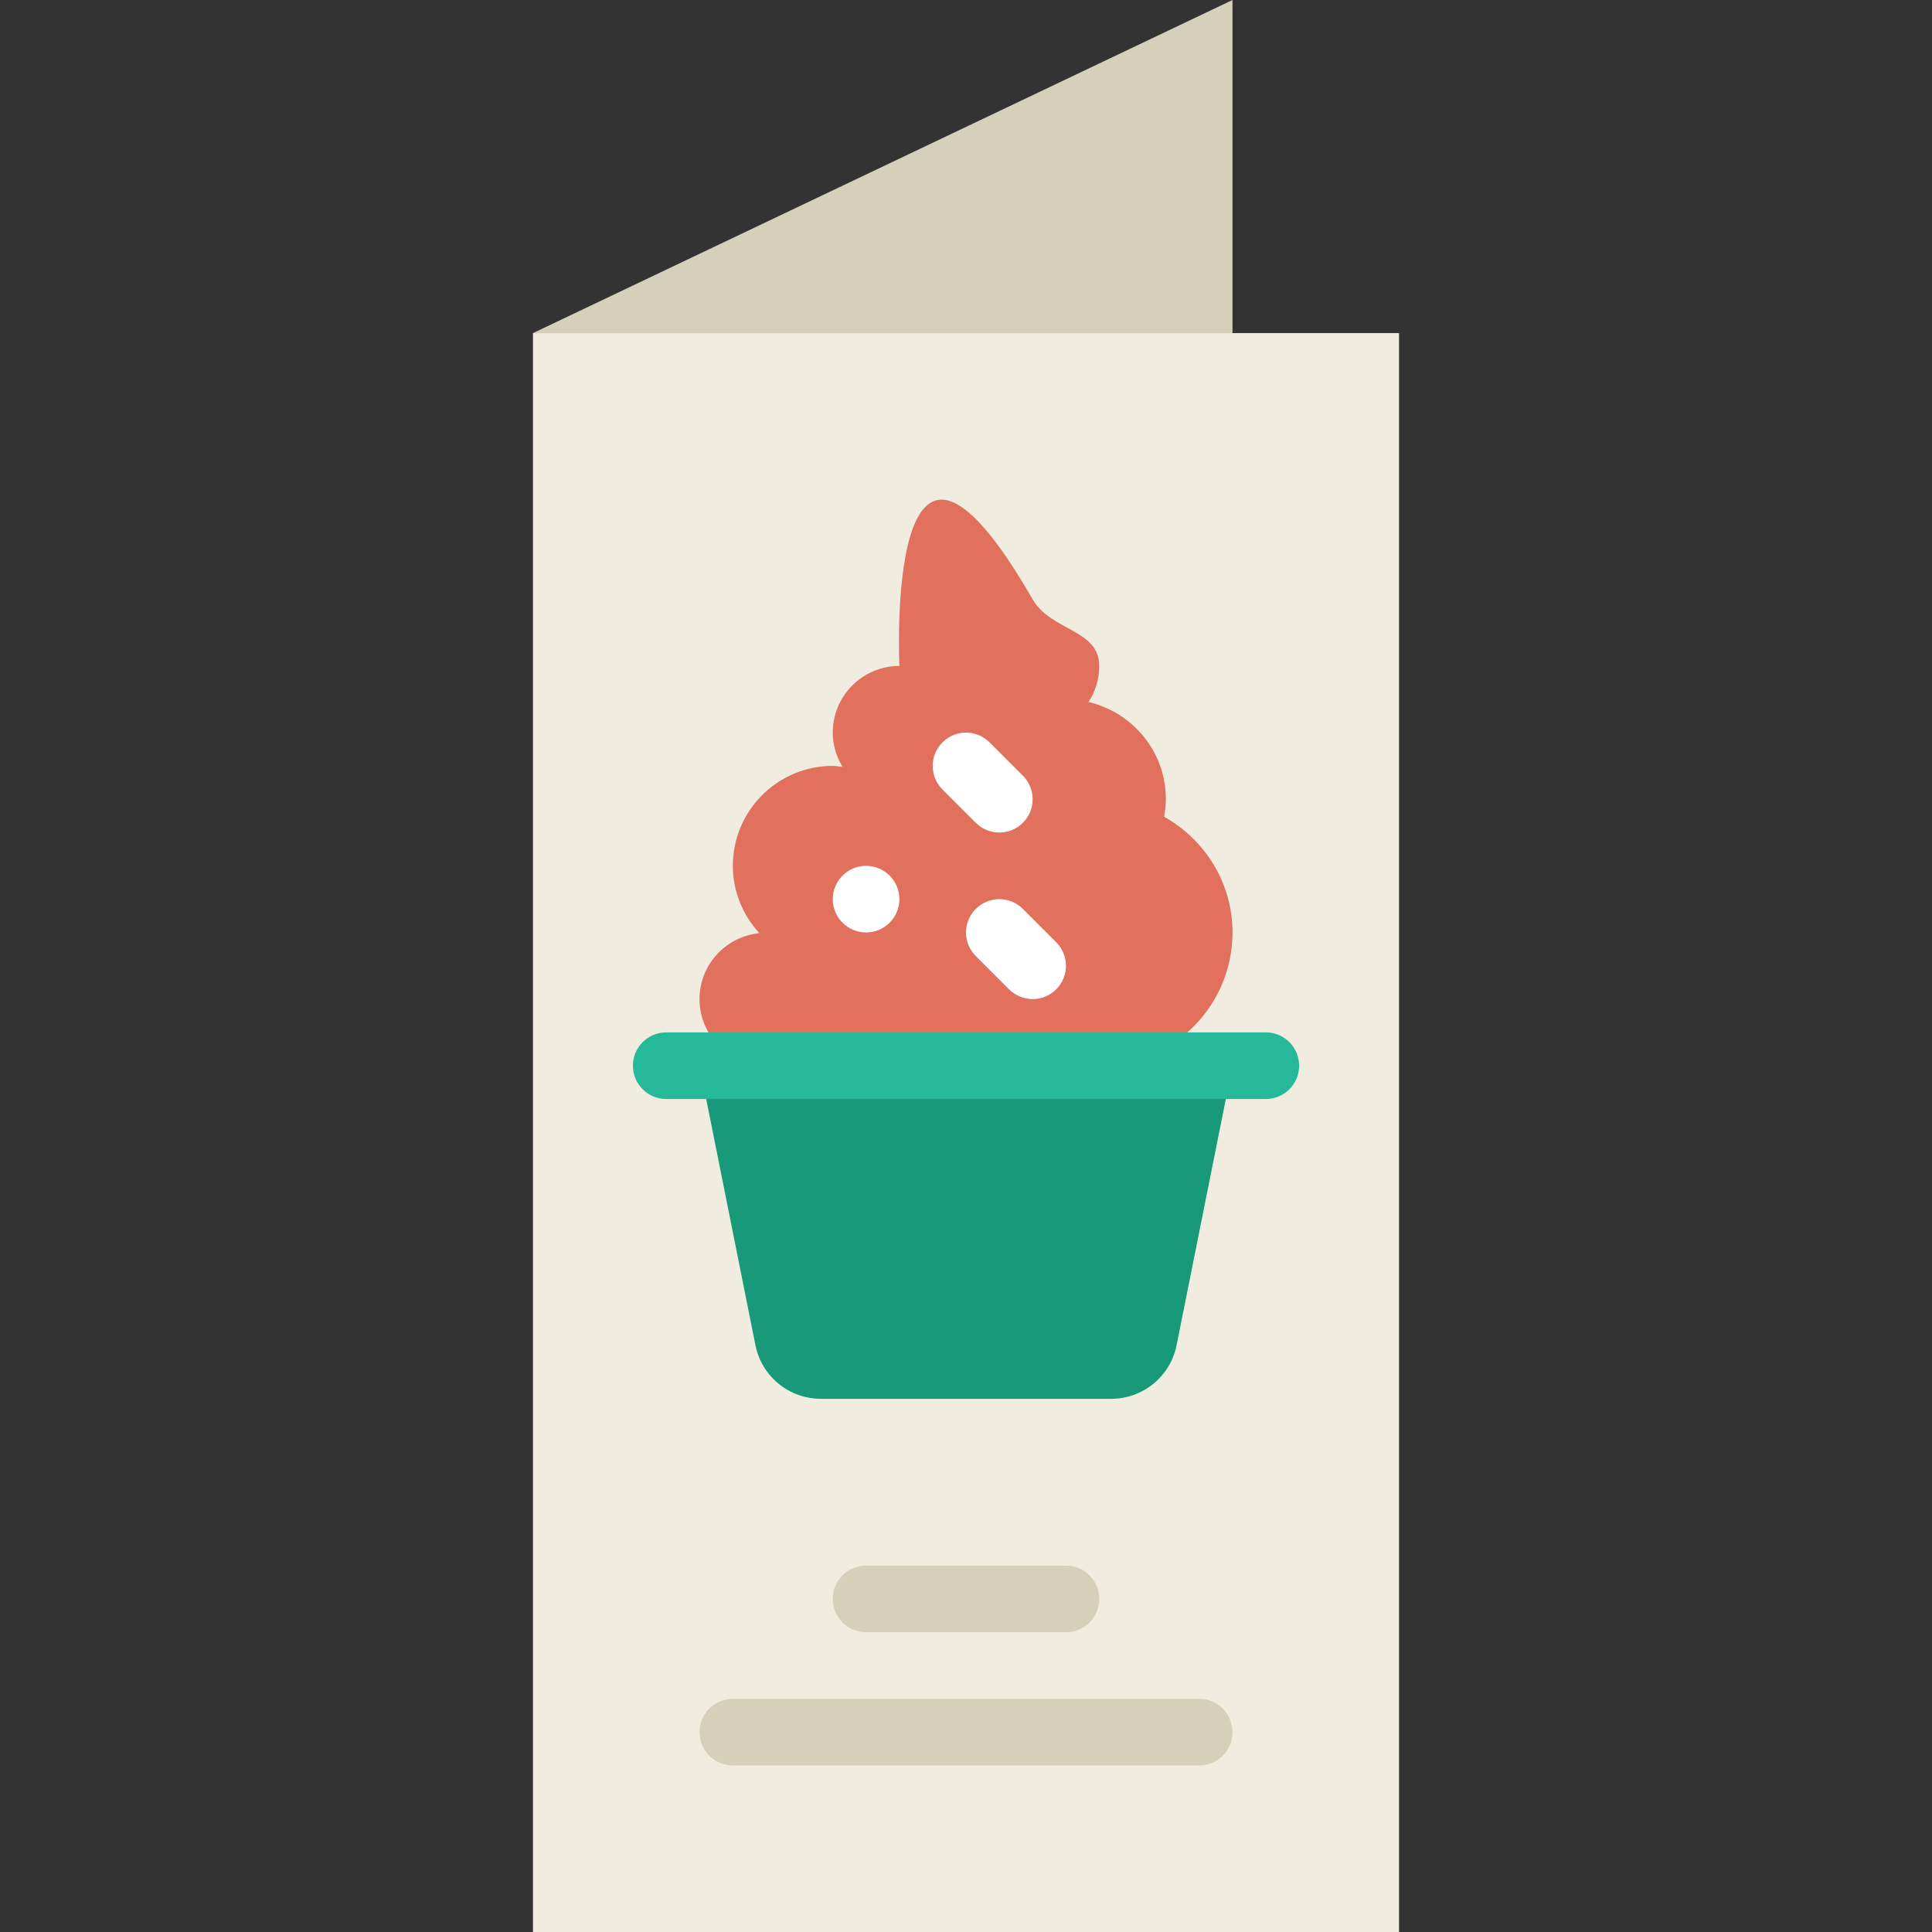
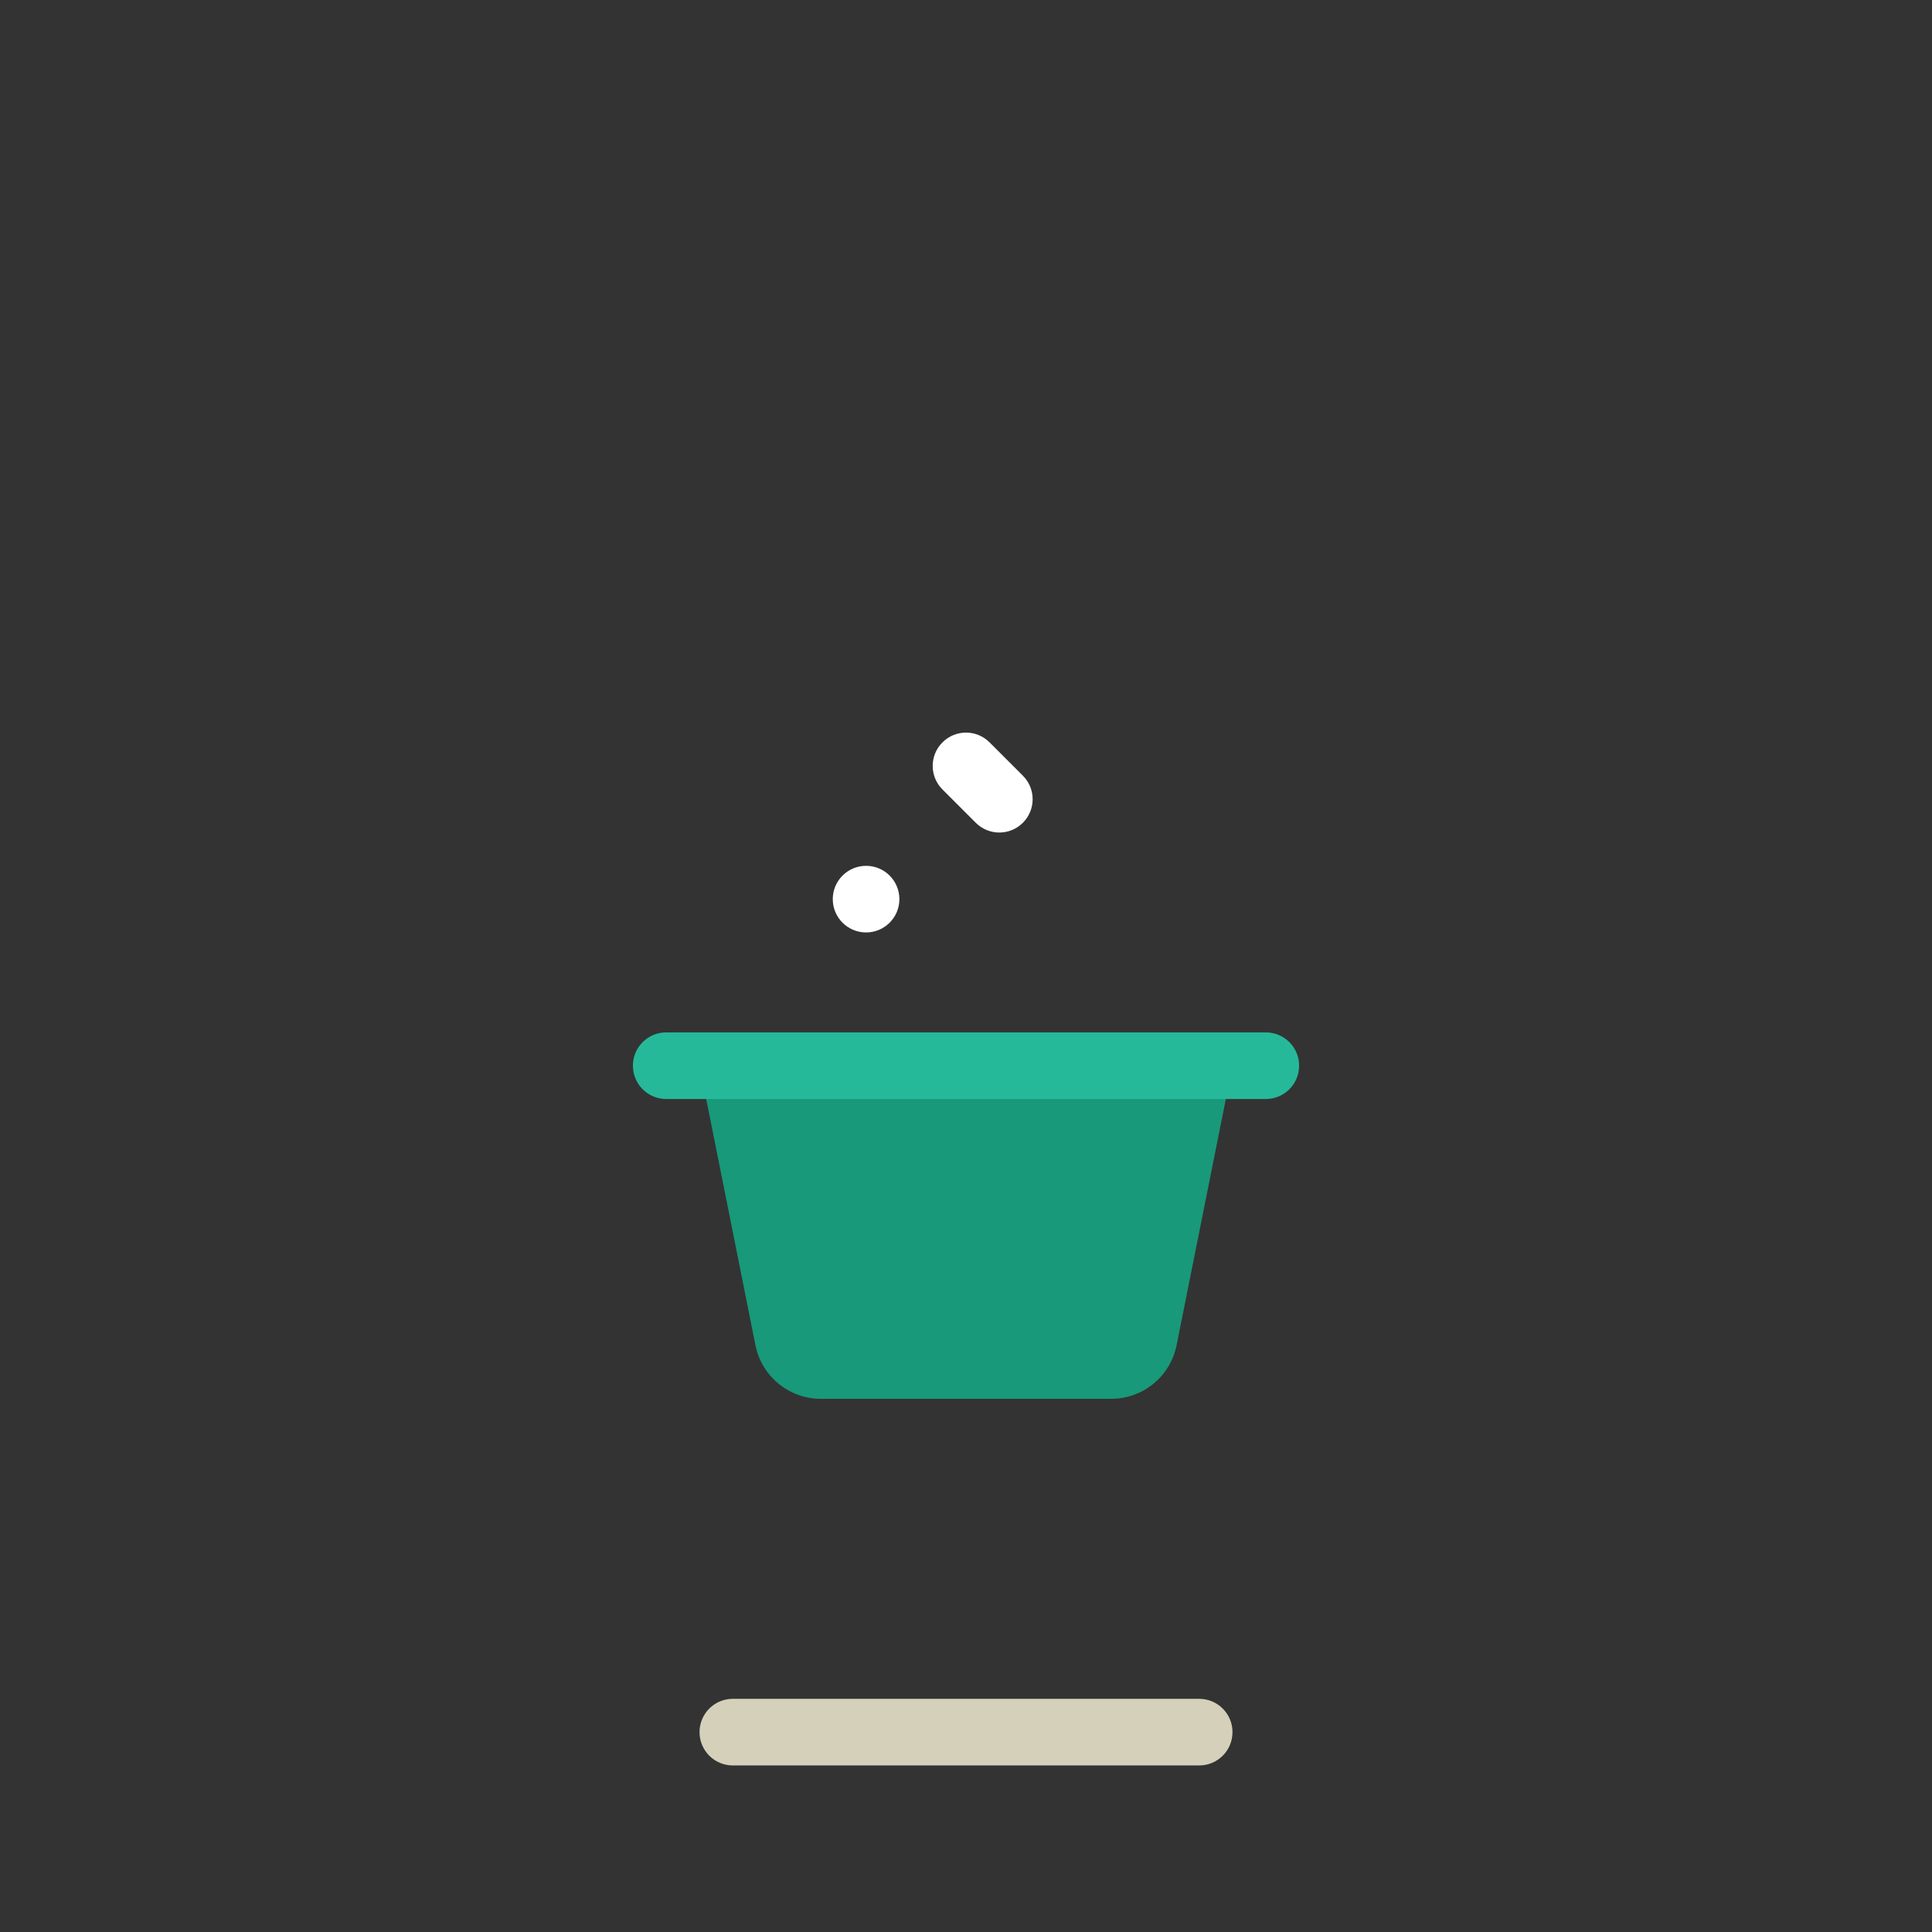
<svg xmlns="http://www.w3.org/2000/svg" height="800px" width="800px" version="1.1" id="Layer_1" viewBox="0 0 512 512" xml:space="preserve">
  <rect x="0" y="0" width="512" height="512" fill="#333333" stroke="none" />
  <g>
-     <polygon style="fill:#F0EDE0;" points="141.241,512 370.759,512 370.759,88.276 141.241,88.276  " />
    <g>
-       <polygon style="fill:#D5D0BA;" points="326.624,88.276 141.245,88.276 326.624,0   " />
      <path style="fill:#D5D0BA;" d="M317.797,467.862H194.21c-4.882,0-8.828-3.946-8.828-8.828c0-4.882,3.946-8.828,8.828-8.828    h123.586c4.882,0,8.828,3.946,8.828,8.828C326.624,463.916,322.678,467.862,317.797,467.862" />
-       <path style="fill:#D5D0BA;" d="M282.486,432.552h-52.966c-4.882,0-8.828-3.946-8.828-8.828c0-4.882,3.946-8.828,8.828-8.828    h52.966c4.882,0,8.828,3.946,8.828,8.828C291.314,428.606,287.368,432.552,282.486,432.552" />
    </g>
    <path style="fill:#18997A;" d="M294.495,370.695H217.51c-8.413,0-15.66-5.941-17.311-14.195l-14.813-74.081h141.241L311.806,356.5   C310.155,364.754,302.908,370.695,294.495,370.695" />
-     <path style="fill:#E1705C;" d="M203.038,282.419c-9.754,0-17.655-7.91-17.655-17.655c0-9.137,6.965-16.561,15.854-17.47   c-4.326-4.714-7.027-10.946-7.027-17.841c0-14.627,11.855-26.483,26.483-26.483c0.892,0,1.721,0.177,2.586,0.265   c-1.607-2.666-2.586-5.756-2.586-9.092c0-9.754,7.901-17.655,17.655-17.655c0,0-4.043-86.069,35.31-17.655   c4.864,8.448,17.655,7.901,17.655,17.655c0,3.531-1.059,6.806-2.851,9.56c11.741,2.728,20.506,13.188,20.506,25.75   c0,1.589-0.203,3.125-0.468,4.643c10.761,6.047,18.123,17.443,18.123,30.667c0,19.5-15.81,35.31-35.31,35.31H203.038z" />
    <g>
      <path style="fill:#FFFFFF;" d="M264.831,220.63c-2.26,0-4.52-0.865-6.241-2.586l-8.828-8.828c-3.452-3.452-3.452-9.031,0-12.482    s9.031-3.452,12.482,0l8.828,8.828c3.452,3.452,3.452,9.031,0,12.482C269.351,219.765,267.091,220.63,264.831,220.63" />
-       <path style="fill:#FFFFFF;" d="M273.659,264.768c-2.26,0-4.52-0.865-6.241-2.586l-8.828-8.828c-3.452-3.452-3.452-9.031,0-12.482    c3.452-3.452,9.031-3.452,12.482,0l8.828,8.828c3.452,3.452,3.452,9.031,0,12.482    C278.178,263.902,275.919,264.768,273.659,264.768" />
      <path style="fill:#FFFFFF;" d="M238.348,238.281c0,4.873-3.955,8.828-8.828,8.828s-8.828-3.955-8.828-8.828    s3.955-8.828,8.828-8.828S238.348,233.408,238.348,238.281" />
    </g>
    <path style="fill:#25B99A;" d="M335.452,291.25H176.555c-4.882,0-8.828-3.946-8.828-8.828s3.946-8.828,8.828-8.828h158.897   c4.882,0,8.828,3.946,8.828,8.828S340.333,291.25,335.452,291.25" />
  </g>
</svg>